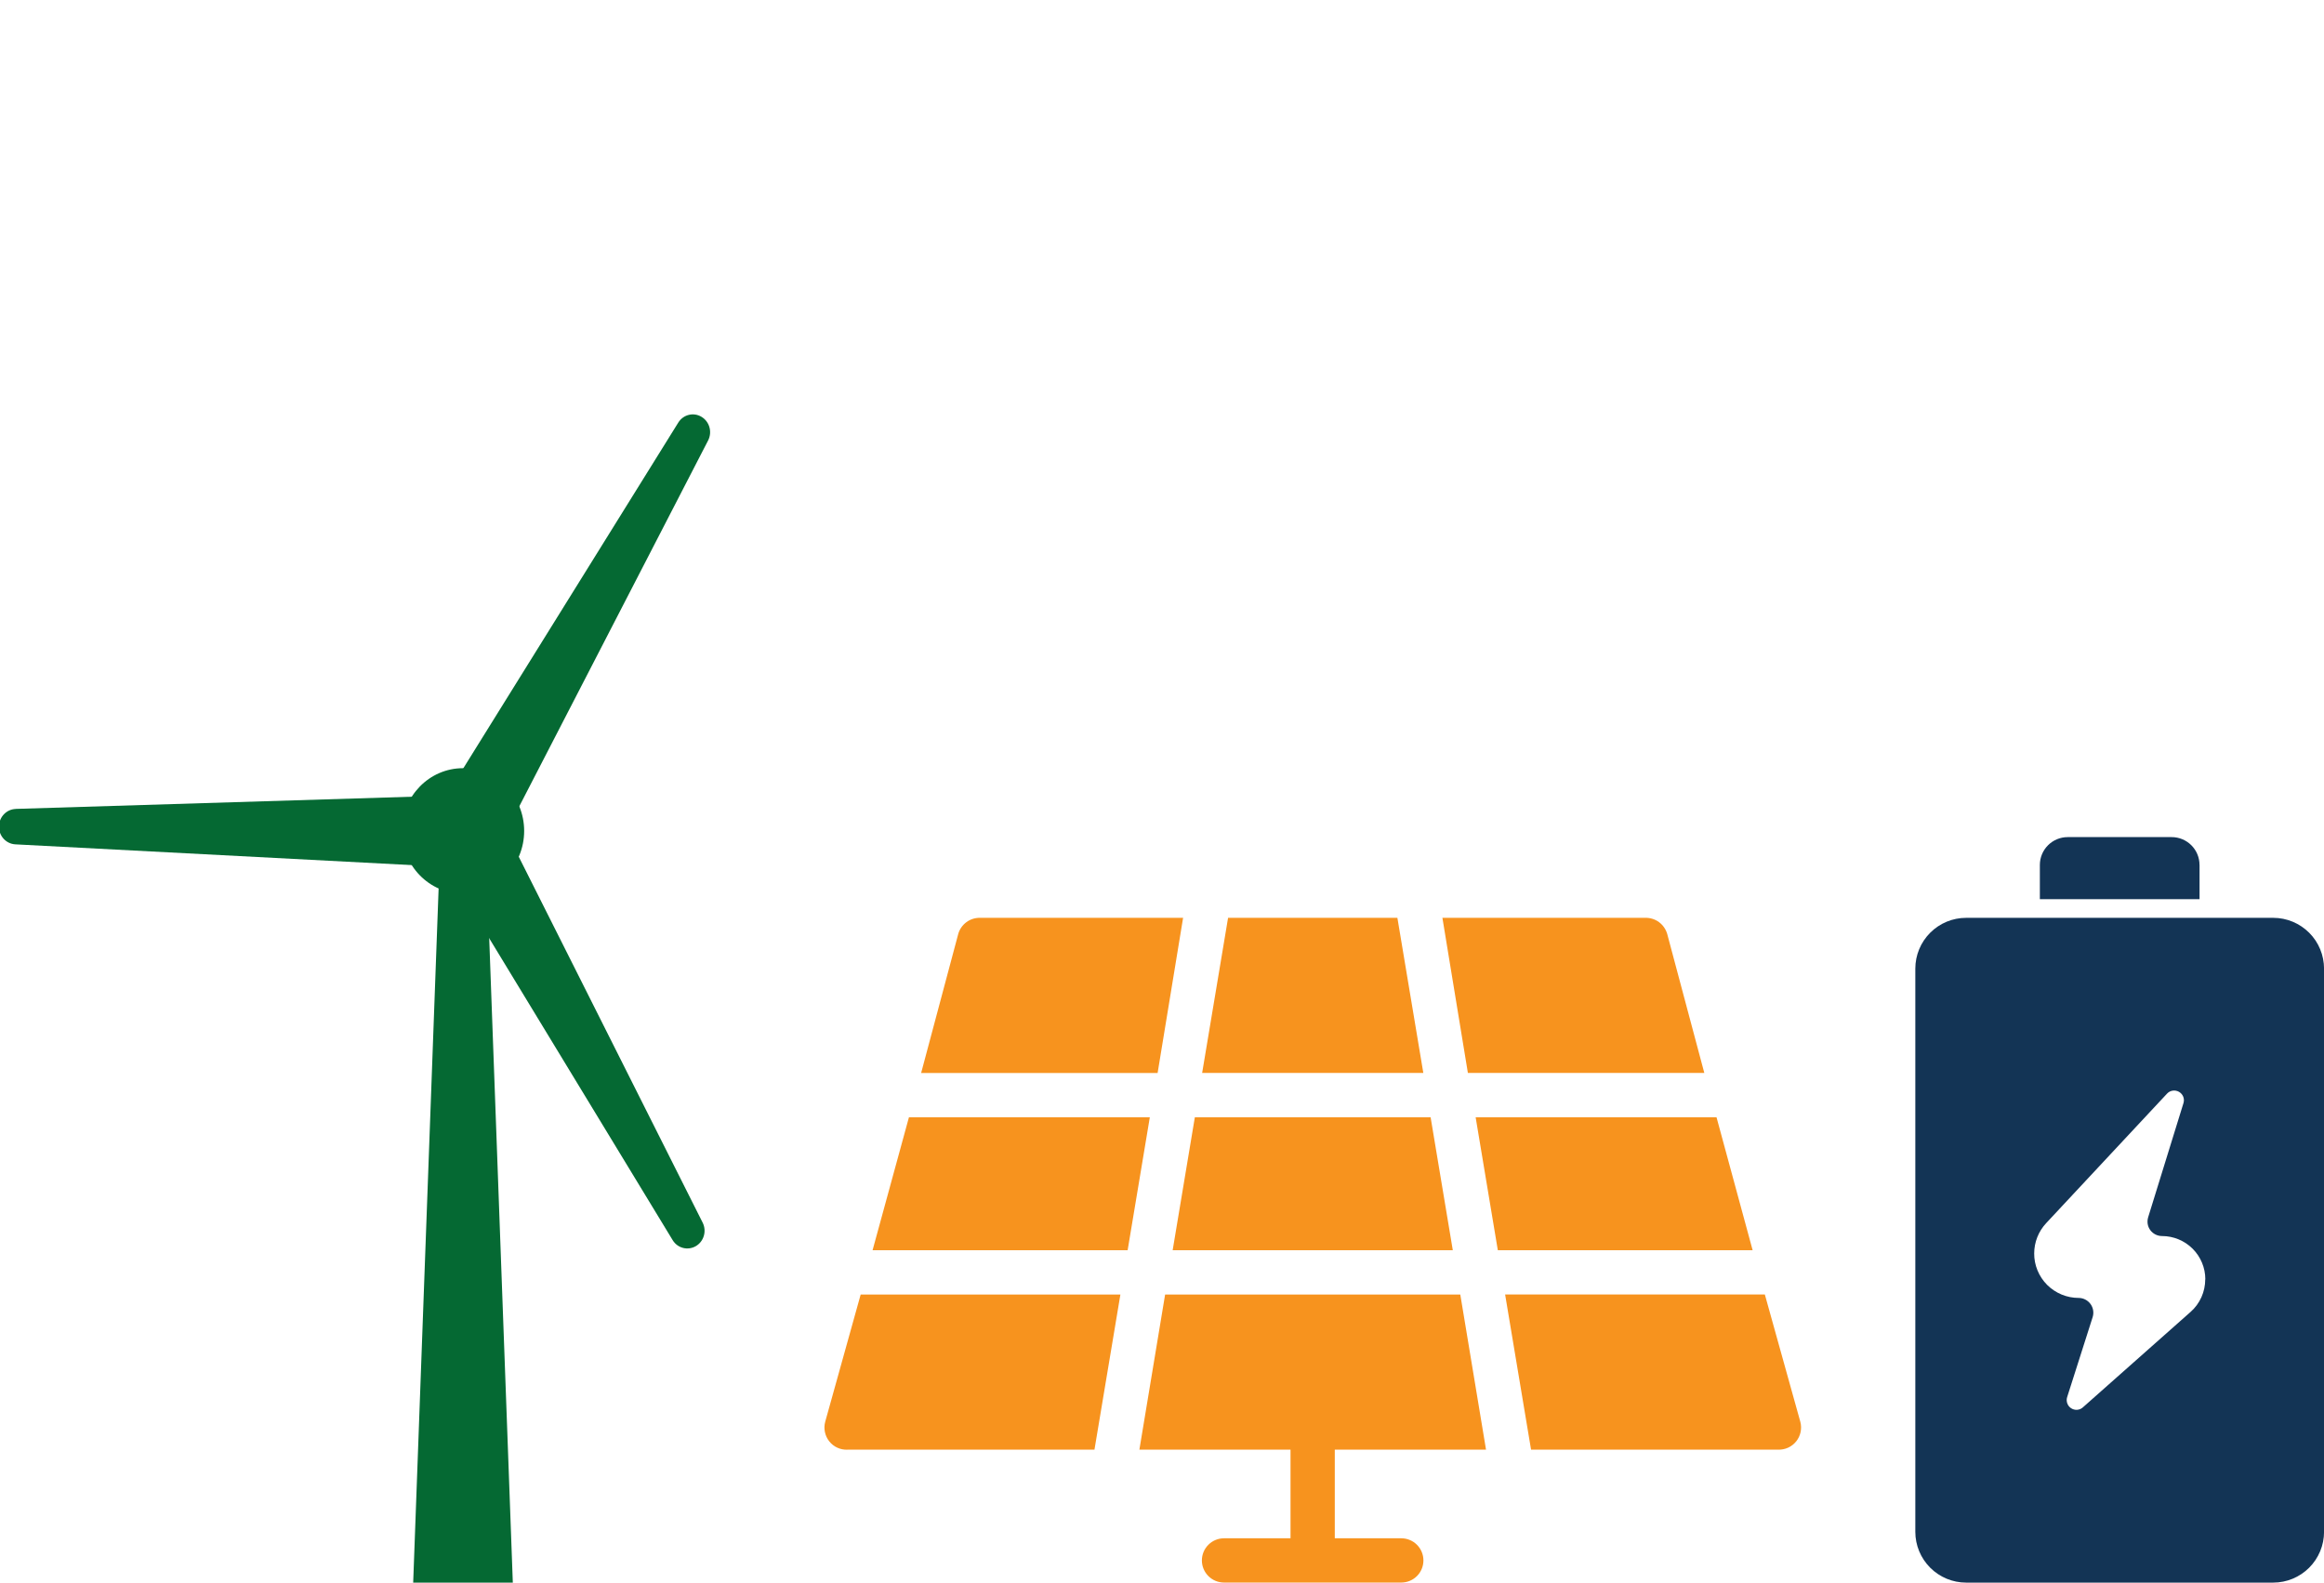
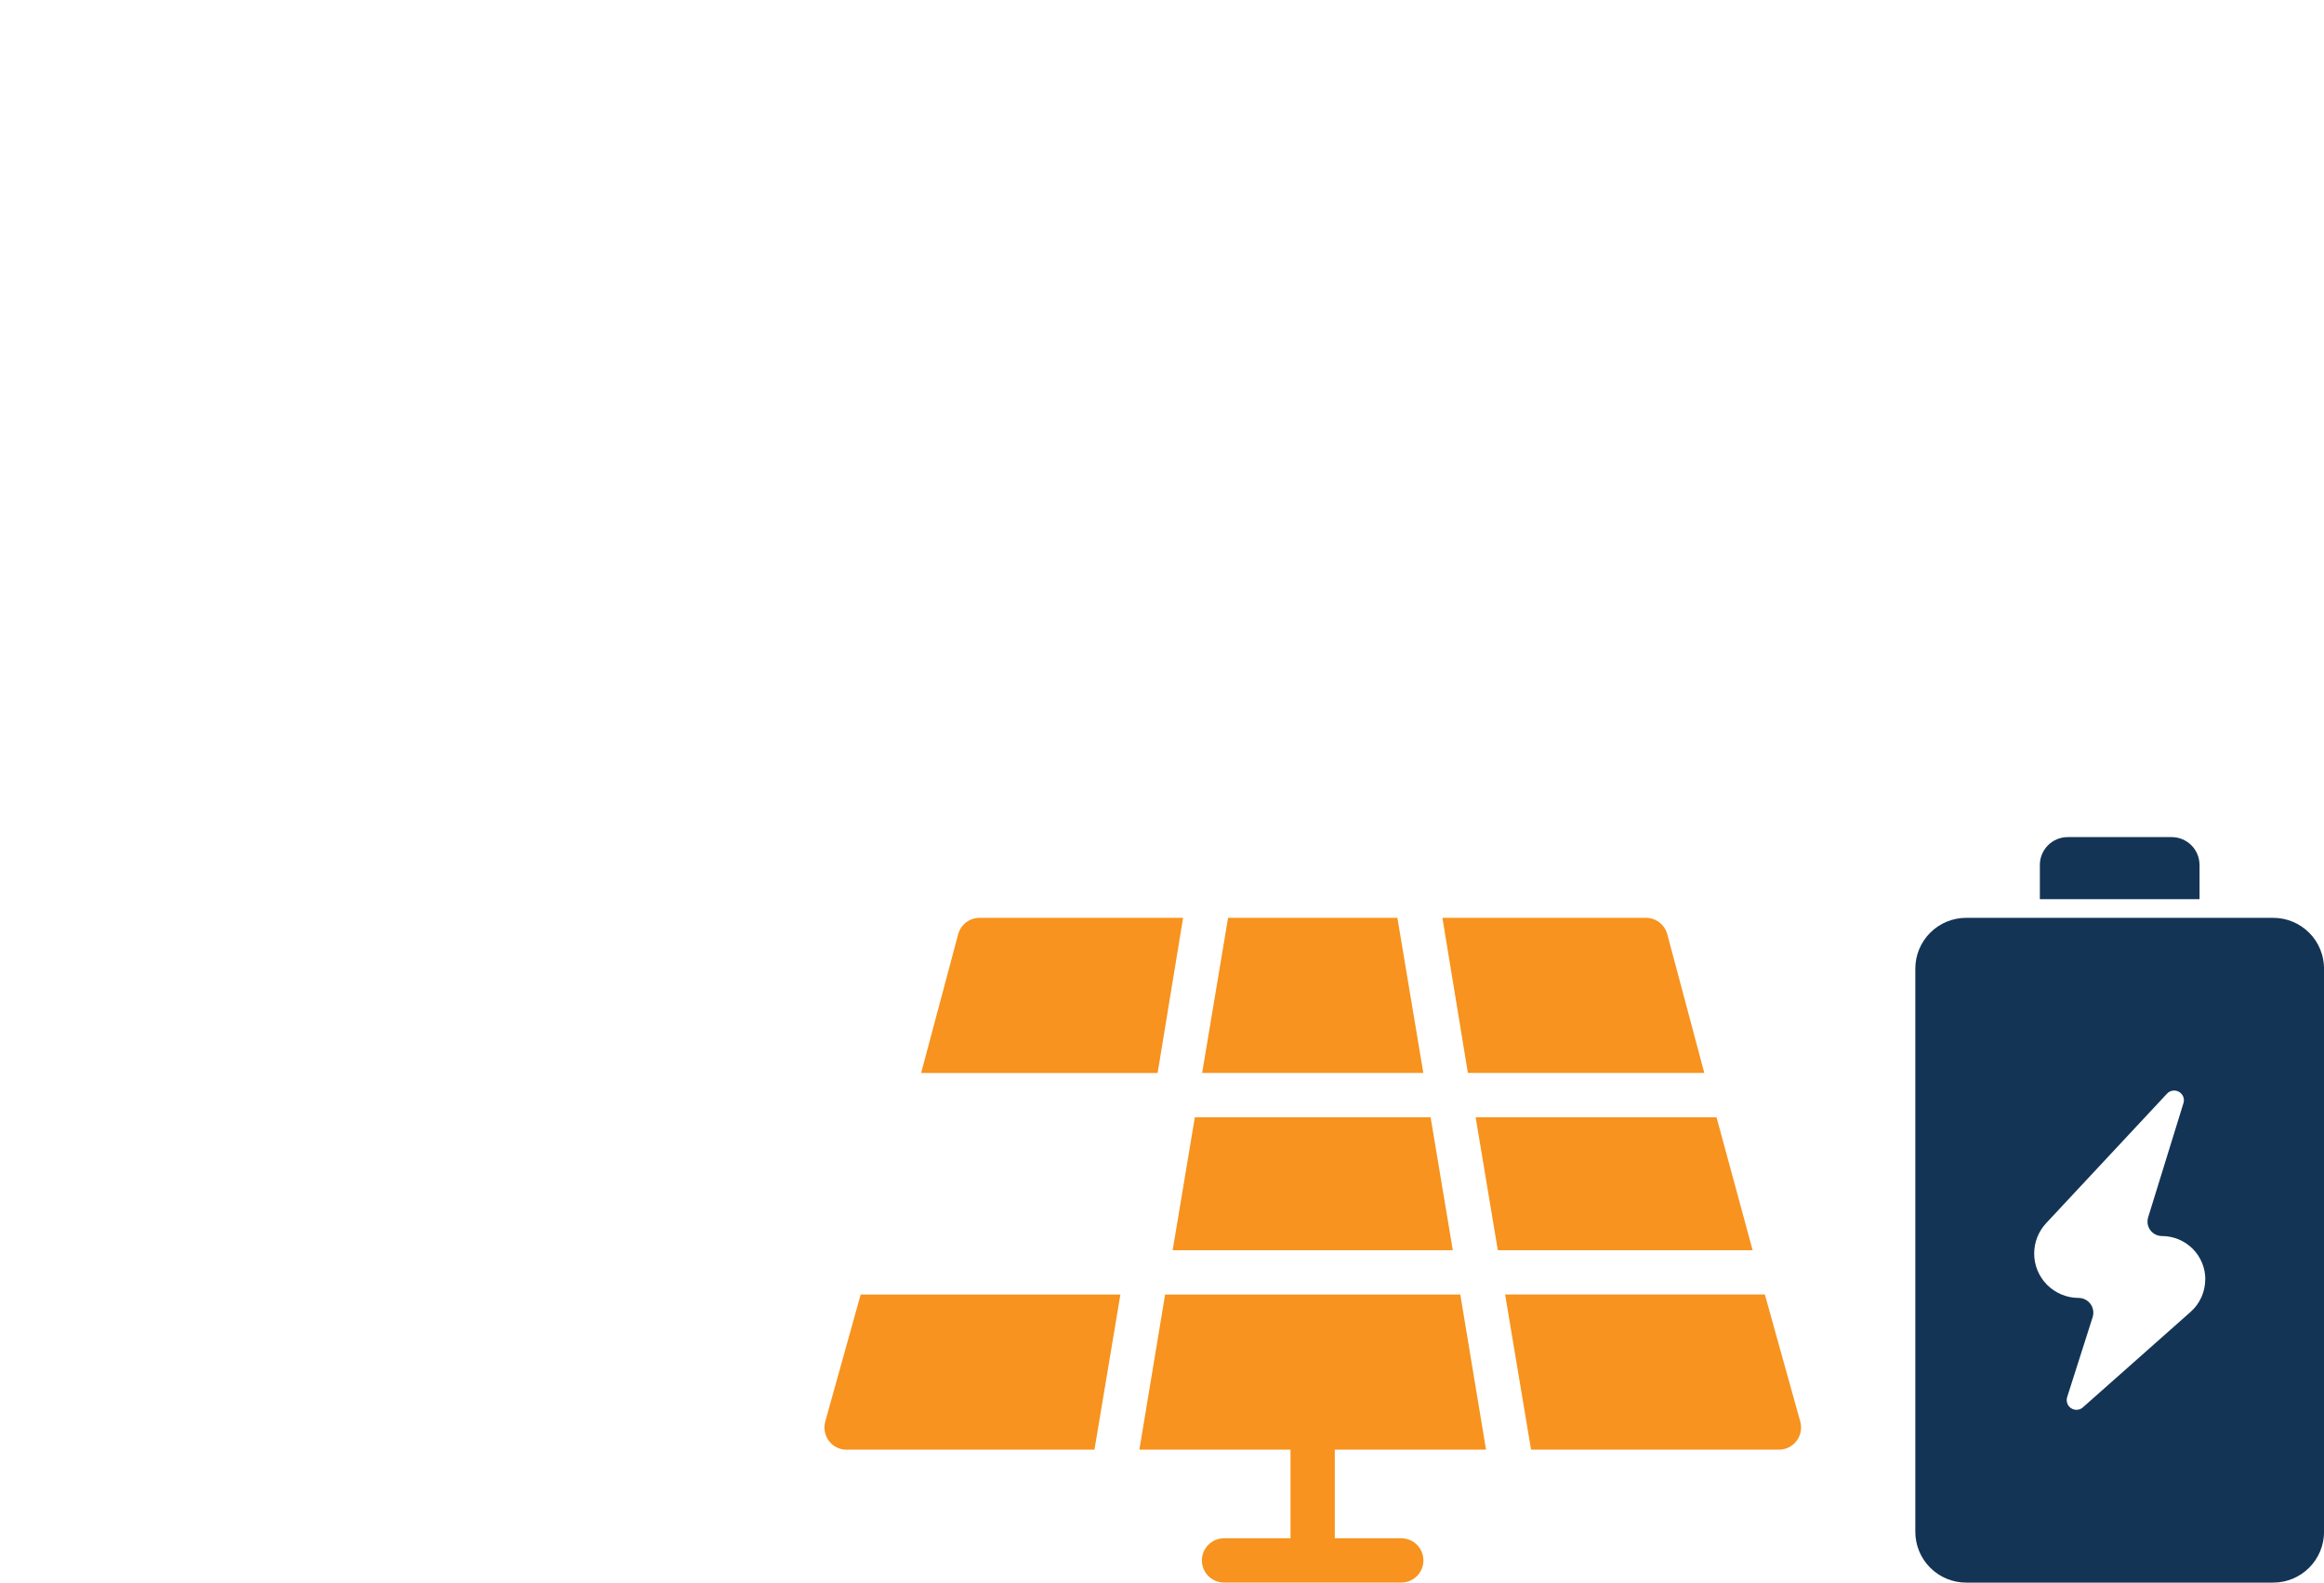
<svg xmlns="http://www.w3.org/2000/svg" id="Layer_1" data-name="Layer 1" viewBox="0 0 45.885 31.25">
  <defs>
    <style>
      .cls-1 {
        fill: none;
      }

      .cls-2 {
        fill: #056933;
      }

      .cls-3 {
        fill: #133455;
      }

      .cls-4 {
        fill: #f7931e;
      }

      .cls-5 {
        clip-path: url(#clippath);
      }
    </style>
    <clipPath id="clippath">
-       <rect class="cls-1" x="-.02" y="8.184" width="14.04" height="23.066" />
-     </clipPath>
+       </clipPath>
  </defs>
  <g class="cls-5">
    <g>
-       <path class="cls-2" d="M13.853,8.232c.157.095.213.3.128.465l-4.171,8.082-1.212-.725,4.794-7.71c.099-.159.302-.209.46-.113Z" />
+       <path class="cls-2" d="M13.853,8.232c.157.095.213.3.128.465l-4.171,8.082-1.212-.725,4.794-7.71c.099-.159.302-.209.46-.113" />
      <path class="cls-2" d="M8.593,16.773l1.22-.711,4.06,8.079c.085.168.023.376-.139.467-.159.089-.358.036-.453-.121l-4.687-7.713-0-0Z" />
      <path class="cls-2" d="M.311,15.972l8.905-.274-.015,1.44-8.898-.466c-.185-.01-.329-.169-.323-.359.005-.185.15-.334.331-.34v-.001Z" />
-       <path class="cls-2" d="M10.125,31.249h-1.967l.561-15.317h.845l.561,15.317Z" />
      <path class="cls-2" d="M9.142,17.646c.667,0,1.207-.555,1.207-1.239s-.54-1.239-1.207-1.239-1.207.555-1.207,1.239.54,1.239,1.207,1.239Z" />
    </g>
  </g>
  <g>
    <path class="cls-4" d="M29.572,24.686h5.032l-.713-2.625h-4.756l.438,2.625Z" />
    <path class="cls-4" d="M23.735,21.186h4.367l-.512-3.063h-3.343l-.512,3.063Z" />
-     <path class="cls-4" d="M22.702,22.061h-4.756l-.718,2.625h5.036l.438-2.625Z" />
    <path class="cls-4" d="M28.981,21.186h4.669l-.731-2.739c-.026-.095-.083-.179-.162-.238-.079-.059-.176-.089-.275-.086h-4.003l.503,3.063Z" />
    <path class="cls-4" d="M28.684,24.686l-.438-2.625h-4.655l-.438,2.625h5.531Z" />
    <path class="cls-4" d="M29.34,28.624l-.508-3.063h-5.828l-.508,3.063h2.984v1.75h-1.313c-.116,0-.227.046-.309.128-.082.082-.128.193-.128.309,0,.116.046.227.128.309.082.082.193.128.309.128h3.5c.116,0,.227-.046.309-.128.082-.082.128-.193.128-.309,0-.116-.046-.227-.128-.309-.082-.082-.193-.128-.309-.128h-1.313v-1.75h2.984Z" />
    <path class="cls-4" d="M30.228,28.624h4.879c.068.002.136-.011.199-.04.062-.029.117-.072.159-.125.043-.054.072-.116.086-.184.014-.067.012-.136-.006-.203l-.7-2.512h-5.128l.512,3.063Z" />
    <path class="cls-4" d="M16.73,28.624h4.879l.512-3.063h-5.128l-.7,2.512c-.018.066-.02.135-.006.203.014.067.043.13.086.184.043.054.097.097.159.125.062.029.13.042.199.04Z" />
    <path class="cls-4" d="M23.359,18.123h-4.004c-.099-.003-.196.027-.275.086-.079.059-.137.143-.162.238l-.731,2.739h4.669l.503-3.063Z" />
  </g>
  <g>
    <path class="cls-3" d="M44.883,18.123h-6.064c-.266 0-.521.106-.709.294-.188.188-.294.443-.294.709v11.12c0.0.266.106.521.294.709.188.188.443.294.709.294h6.064c.266-0.0.521-.106.709-.294.188-.188.294-.443.294-.709v-11.118c0-.266-.105-.522-.293-.71-.188-.188-.443-.295-.709-.295ZM43.54,25.261c0.0.121-.025.241-.075.352-.05.111-.122.21-.213.29l-2.128,1.886c-.031.028-.071.045-.113.048-.042.003-.084-.008-.119-.031-.035-.023-.062-.057-.076-.097-.014-.04-.015-.083-.002-.123l.503-1.578c.014-.044.017-.09.01-.135-.007-.045-.025-.088-.052-.125-.027-.037-.062-.067-.103-.088-.041-.021-.086-.032-.132-.032-.115,0-.229-.023-.336-.067-.106-.044-.203-.109-.285-.19-.081-.082-.146-.178-.19-.285-.044-.107-.067-.221-.066-.336 0-.222.084-.435.236-.598l2.387-2.558c.03-.032.069-.053.112-.059s.087.002.125.024c.038.022.067.056.083.096.016.041.017.085.004.127l-.697,2.254c-.013.043-.016.088-.009.132.007.044.025.086.052.122.026.036.061.065.101.085.04.02.084.031.129.031.227-0.0.444.09.605.25.16.16.251.377.251.604v0Z" />
    <path class="cls-3" d="M43.427,17.078c-0-.146-.058-.285-.161-.388-.103-.103-.243-.161-.388-.161h-2.054c-.146 0-.285.058-.388.161-.103.103-.161.243-.161.388v.676h3.153v-.676Z" />
  </g>
</svg>